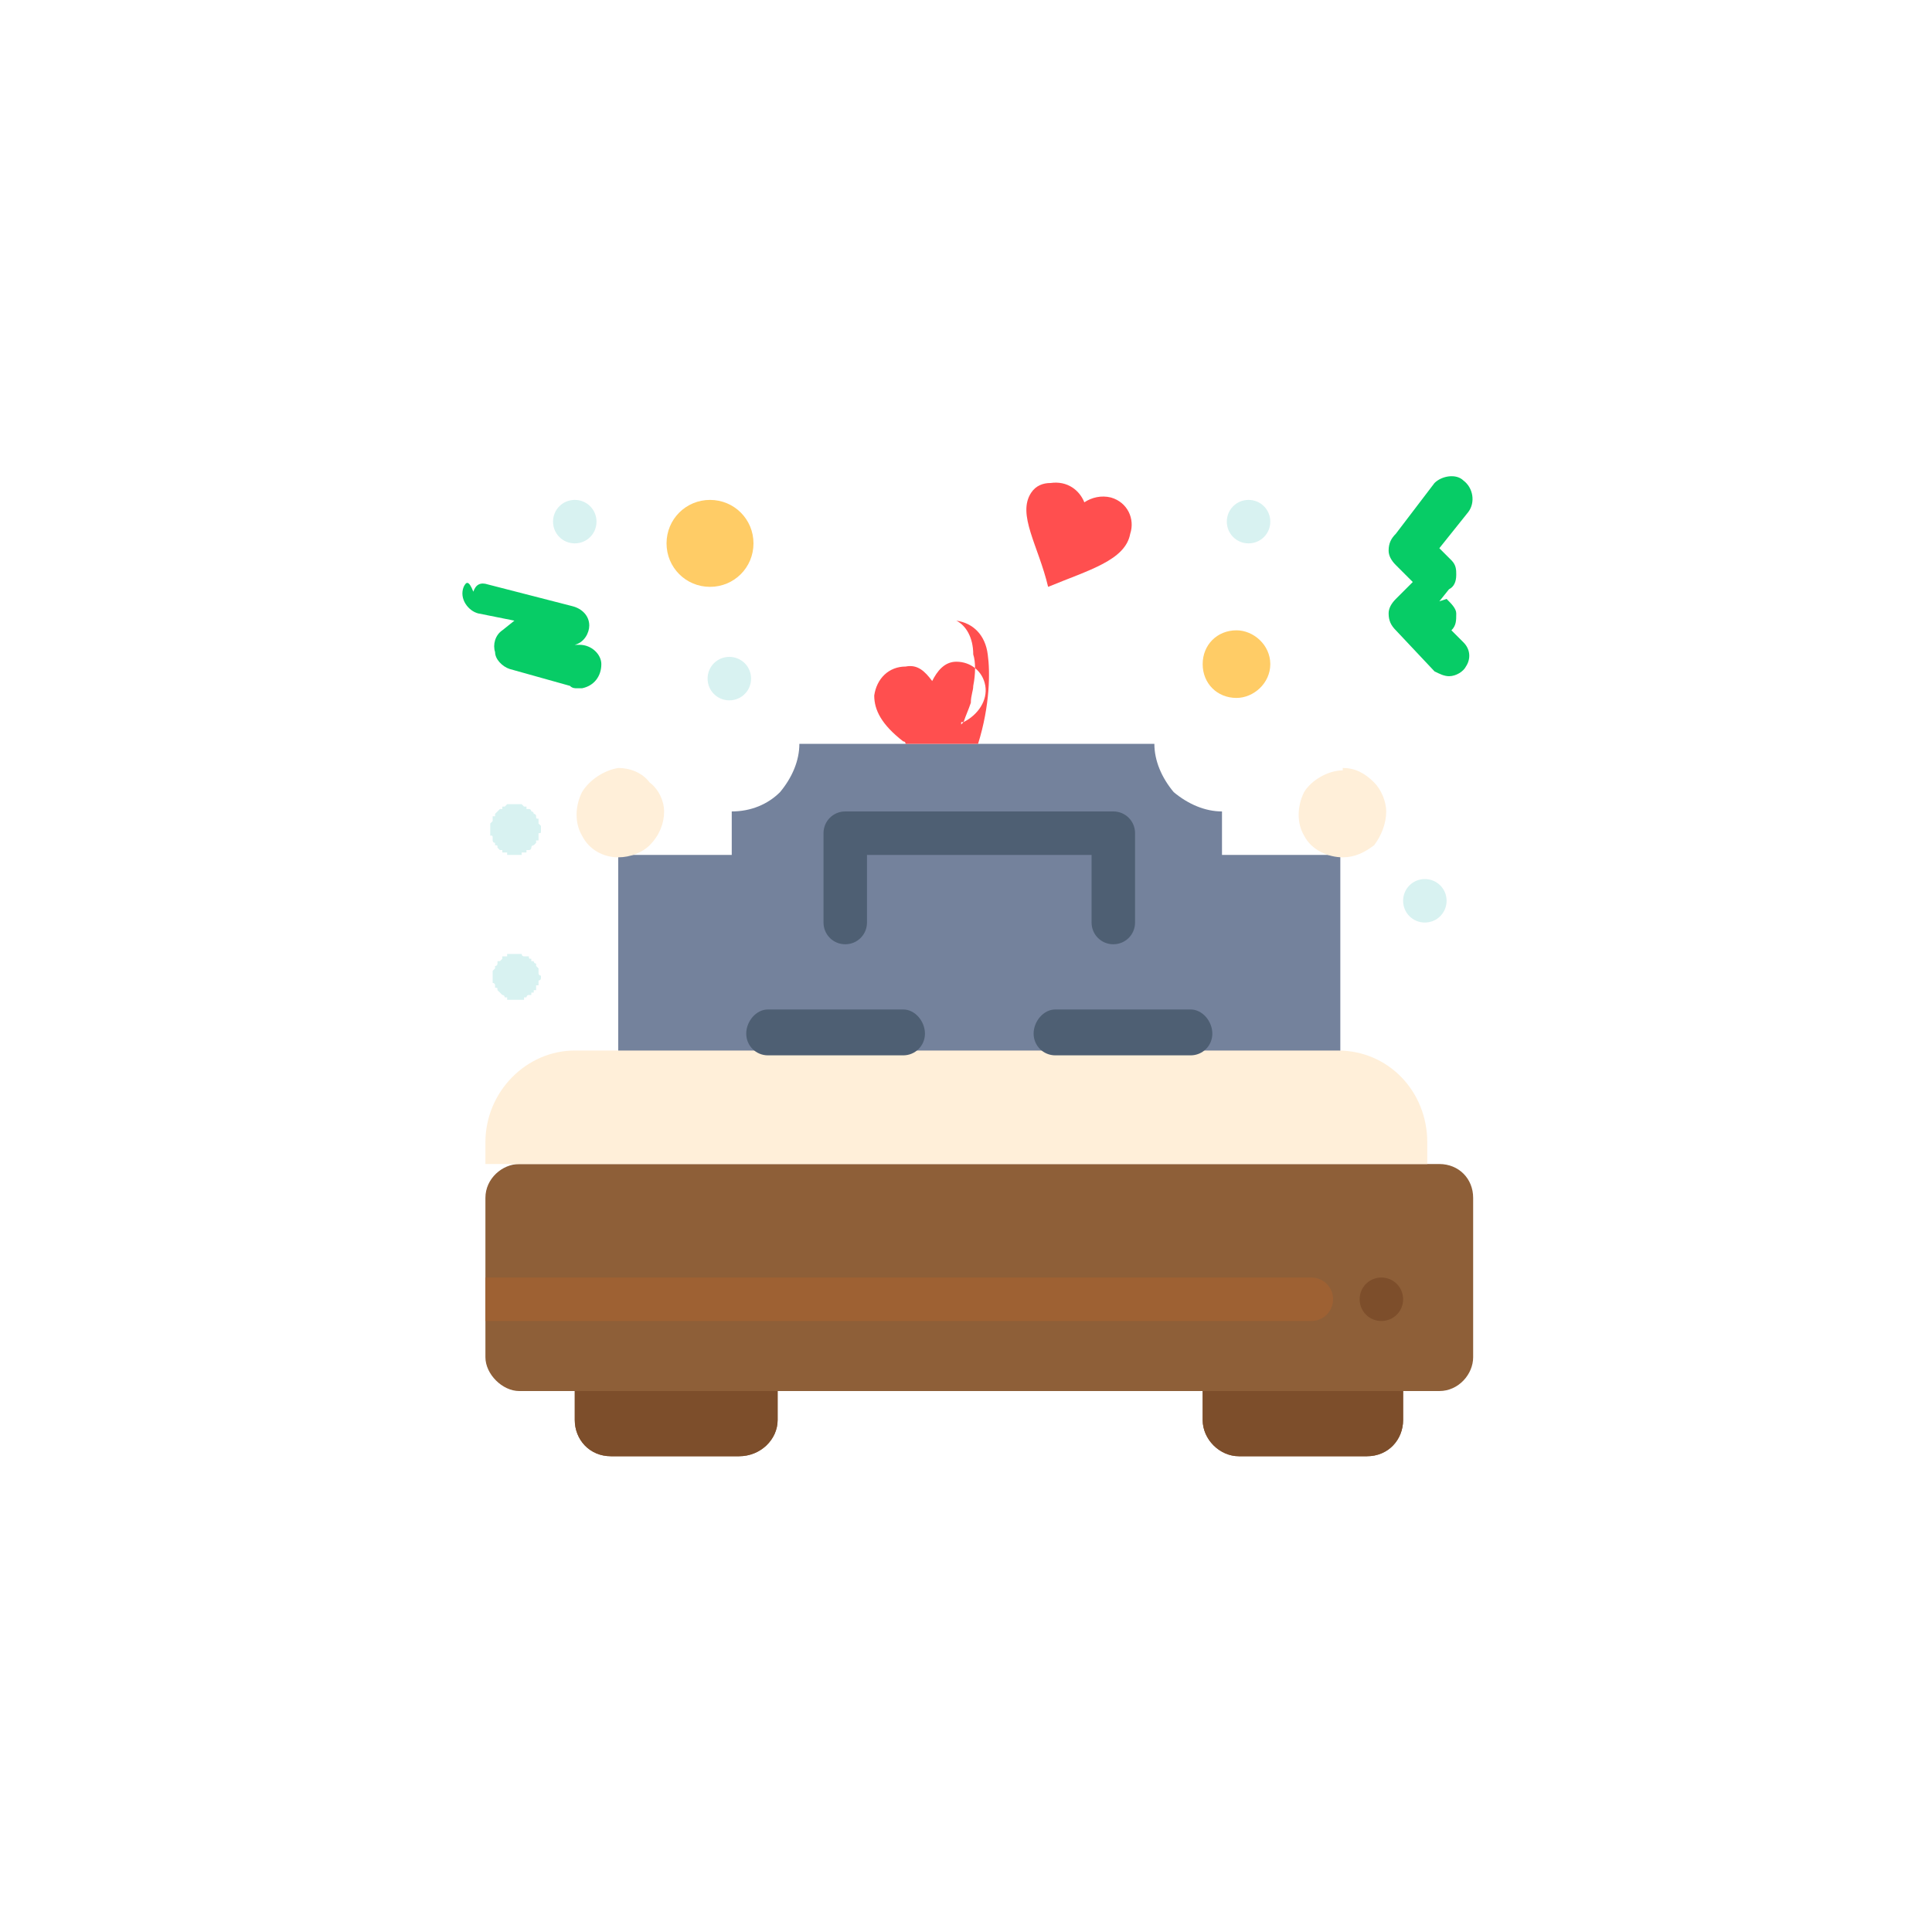
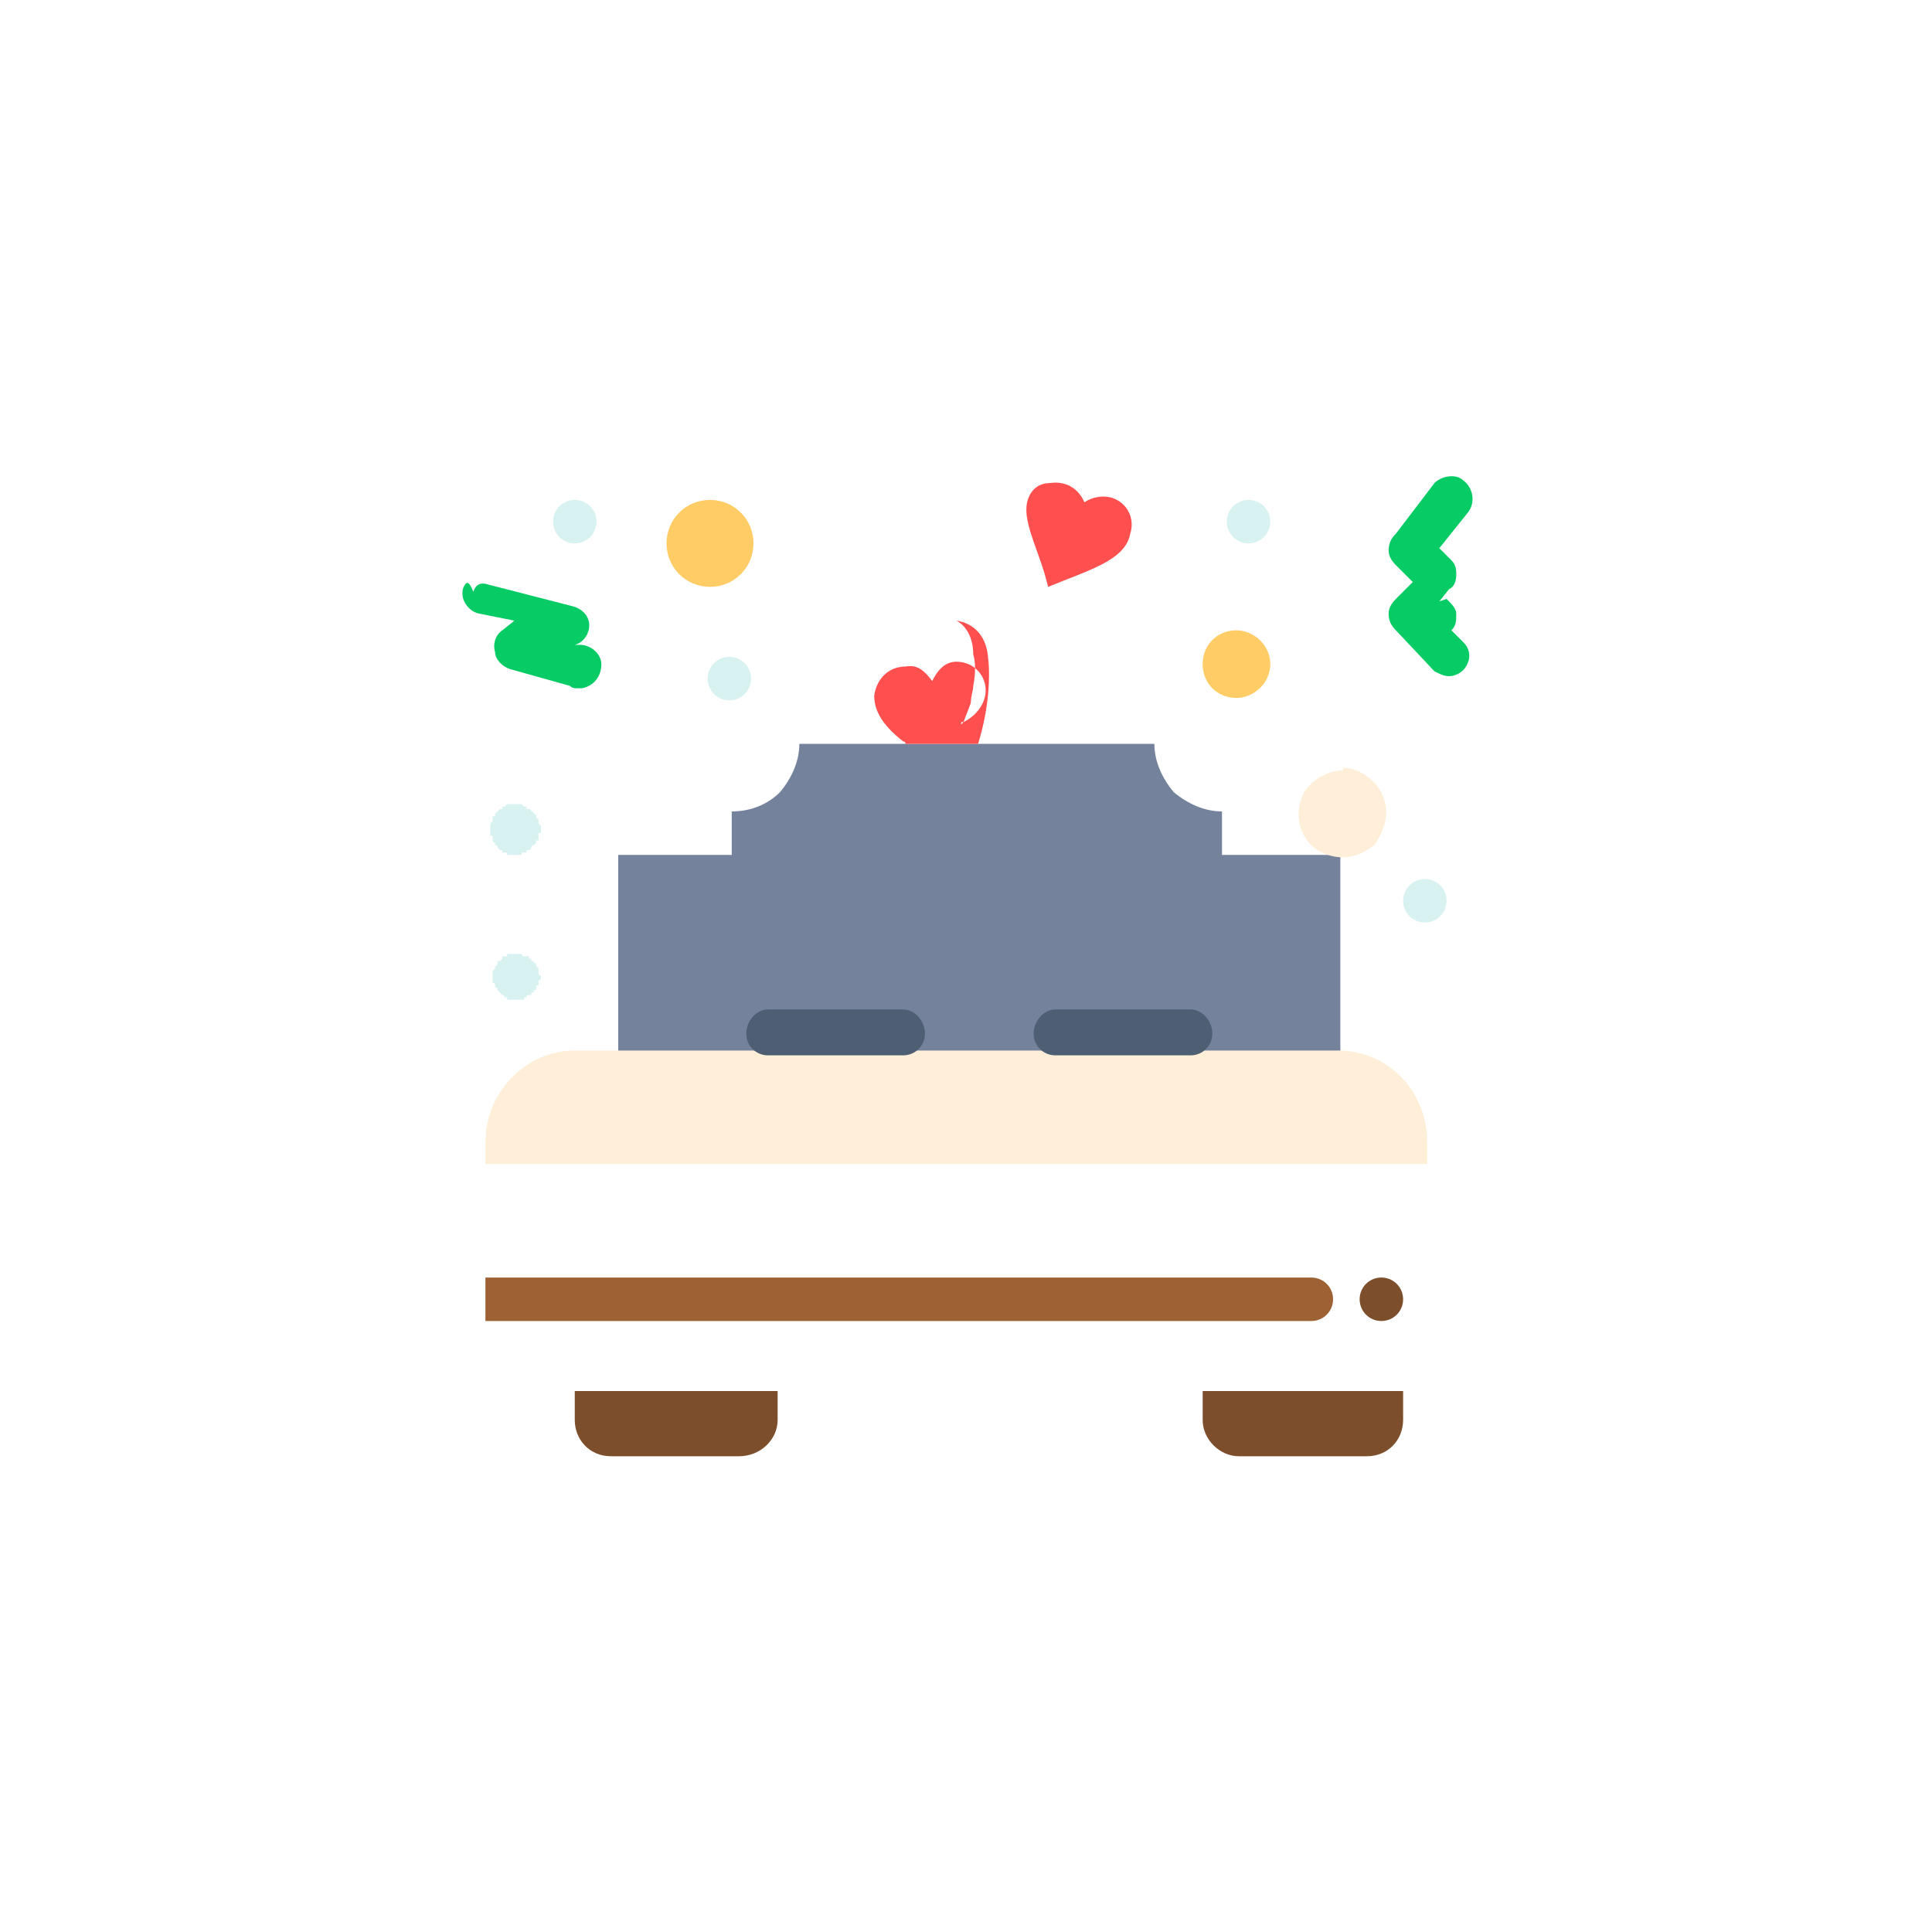
<svg xmlns="http://www.w3.org/2000/svg" width="800pt" height="800pt" viewBox="0 0 800 800" version="1.1">
  <defs />
  <path fill-rule="evenodd" fill="#ffffff" d="M0,0 L800,0 L800,800 L0,800 L0,0 Z" />
  <path fill-rule="evenodd" fill="#74829c" d="M506,354 L506,336 C499,336 492,333 486,328 C481,322 478,315 478,308 L331,308 C331,315 328,322 323,328 C318,333 311,336 303,336 L303,354 L256,354 L256,437 L555,437 L555,354 Z" />
  <path fill-rule="evenodd" fill="#d8f2f1" d="M203,405 C203,405 204,405 204,405 C204,404 204,404 204,404 C204,404 204,404 204,403 C204,403 204,403 204,403 C204,402 204,402 204,402 C204,402 205,401 205,401 C205,401 205,401 205,400 C205,400 205,400 205,400 C206,400 206,399 206,399 C206,399 206,399 206,398 C206,398 207,398 207,398 C207,398 207,398 207,398 C208,397 208,397 208,397 C208,397 208,397 208,396 C209,396 209,396 209,396 C209,396 210,396 210,396 C210,396 210,395 210,395 C211,395 211,395 211,395 C211,395 212,395 212,395 C212,395 212,395 213,395 C213,395 213,395 214,395 C214,395 214,395 214,395 C215,395 215,395 215,395 C216,395 216,395 216,395 C216,395 216,396 217,396 C217,396 217,396 217,396 C218,396 218,396 218,396 C218,396 218,396 219,396 C219,397 219,397 220,397 C220,397 220,397 220,398 C220,398 220,398 221,398 C221,398 221,398 221,398 C221,399 222,399 222,399 C222,399 222,400 222,400 C222,400 222,400 222,400 C223,401 223,401 223,401 C223,401 223,402 223,402 C223,402 223,402 223,403 C223,403 223,403 223,403 C223,404 224,404 224,404 C224,404 224,404 224,405 C224,405 224,405 224,405 C224,406 223,406 223,406 C223,406 223,406 223,407 C223,407 223,407 223,408 C223,408 223,408 222,408 C222,408 222,409 222,409 C222,409 222,409 222,410 C222,410 221,410 221,410 C221,410 221,411 221,411 C220,411 220,411 220,411 C220,412 220,412 220,412 C219,412 219,412 219,412 C218,412 218,413 218,413 C218,413 218,413 217,413 C217,413 217,413 217,414 C216,414 216,414 216,414 C216,414 216,414 215,414 C215,414 215,414 214,414 C214,414 214,414 214,414 C213,414 213,414 213,414 C212,414 212,414 212,414 C212,414 211,414 211,414 C211,414 211,414 210,414 C210,413 210,413 210,413 C210,413 209,413 209,413 C209,413 209,412 208,412 C208,412 208,412 208,412 C208,412 208,412 207,411 C207,411 207,411 207,411 C207,411 206,410 206,410 C206,410 206,410 206,410 C206,409 206,409 205,409 C205,409 205,408 205,408 C205,408 205,408 205,408 C205,407 204,407 204,407 C204,406 204,406 204,406 C204,406 204,406 204,405 C204,405 204,405 204,405 Z" />
  <path fill-rule="evenodd" fill="#d8f2f1" d="M203,344 C203,344 203,344 203,344 C203,343 203,343 203,343 C203,342 203,342 203,342 C203,342 203,342 203,341 C203,341 203,341 204,340 C204,340 204,340 204,340 C204,340 204,339 204,339 C204,339 204,339 204,338 C204,338 204,338 205,338 C205,338 205,337 205,337 C205,337 205,337 205,337 C206,336 206,336 206,336 C206,336 206,336 206,336 C207,335 207,335 207,335 C207,335 207,335 208,335 C208,334 208,334 208,334 C208,334 208,334 209,334 C209,334 209,334 210,333 C210,333 210,333 210,333 C210,333 211,333 211,333 C211,333 211,333 212,333 C212,333 212,333 213,333 C213,333 213,333 213,333 C214,333 214,333 214,333 C214,333 215,333 215,333 C215,333 215,333 216,333 C216,333 216,333 216,333 C217,334 217,334 217,334 C217,334 218,334 218,334 C218,334 218,334 218,335 C219,335 219,335 219,335 C219,335 220,335 220,336 C220,336 220,336 220,336 C220,336 221,336 221,337 C221,337 221,337 221,337 C222,337 222,338 222,338 C222,338 222,338 222,338 C222,339 222,339 223,339 C223,339 223,340 223,340 C223,340 223,340 223,340 C223,341 223,341 223,341 C224,342 224,342 224,342 C224,342 224,342 224,343 C224,343 224,343 224,344 C224,344 224,344 224,344 C224,345 224,345 223,345 C223,346 223,346 223,346 C223,346 223,346 223,347 C223,347 223,347 223,348 C222,348 222,348 222,348 C222,348 222,349 222,349 C222,349 222,349 221,350 C221,350 221,350 221,350 C221,350 220,350 220,351 C220,351 220,351 220,351 C220,352 219,352 219,352 C219,352 219,352 218,352 C218,352 218,352 218,353 C218,353 217,353 217,353 C217,353 217,353 216,353 C216,353 216,353 216,354 C215,354 215,354 215,354 C215,354 214,354 214,354 C214,354 214,354 213,354 C213,354 213,354 213,354 C212,354 212,354 212,354 C211,354 211,354 211,354 C211,354 210,354 210,354 C210,353 210,353 210,353 C209,353 209,353 209,353 C208,353 208,353 208,353 C208,352 208,352 208,352 C207,352 207,352 207,352 C207,352 207,352 206,351 C206,351 206,351 206,351 C206,350 206,350 205,350 C205,350 205,350 205,350 C205,349 205,349 205,349 C204,349 204,348 204,348 C204,348 204,348 204,348 C204,347 204,347 204,347 C204,346 204,346 203,346 C203,346 203,346 203,345 C203,345 203,345 203,344 Z" />
  <path fill-rule="evenodd" fill="#d8f2f1" d="M590,364 C585,364 581,368 581,373 C581,378 585,382 590,382 C595,382 599,378 599,373 C599,368 595,364 590,364" />
  <path fill-rule="evenodd" fill="#d8f2f1" d="M517,207 C512,207 508,211 508,216 C508,221 512,225 517,225 C522,225 526,221 526,216 C526,211 522,207 517,207" />
  <path fill-rule="evenodd" fill="#d8f2f1" d="M302,272 C297,272 293,276 293,281 C293,286 297,290 302,290 C307,290 311,286 311,281 C311,276 307,272 302,272" />
  <path fill-rule="evenodd" fill="#d8f2f1" d="M238,207 C233,207 229,211 229,216 C229,221 233,225 238,225 C243,225 247,221 247,216 C247,211 243,207 238,207" />
-   <path fill-rule="evenodd" fill="#8e5f38" d="M596,482 L215,482 C208,482 201,488 201,496 L201,562 C201,569 208,576 215,576 L238,576 L238,588 C238,596 244,603 253,603 L306,603 C315,603 322,596 322,588 L322,576 L498,576 L498,588 C498,596 505,603 513,603 L566,603 C575,603 581,596 581,588 L581,576 L596,576 C604,576 610,569 610,562 L610,496 C610,488 604,482 596,482" />
  <path fill-rule="evenodd" fill="#ffefd9" d="M556,318 C561,318 565,320 569,324 C572,327 574,332 574,336 C574,341 572,346 569,350 C565,353 561,355 556,355 C550,355 543,352 540,346 C537,341 537,334 540,328 C543,323 550,319 556,319 Z" />
-   <path fill-rule="evenodd" fill="#ffefd9" d="M256,318 C261,318 266,320 269,324 C273,327 275,332 275,336 C275,341 273,346 269,350 C266,353 261,355 256,355 C250,355 244,352 241,346 C238,341 238,334 241,328 C244,323 250,319 256,318 Z" />
  <path fill-rule="evenodd" fill="#9e6133" d="M201,529 L543,529 C548,529 552,533 552,538 C552,543 548,547 543,547 L201,547 L201,529 Z" />
  <path fill-rule="evenodd" fill="#7d4e2b" d="M581,538 C581,543 577,547 572,547 C567,547 563,543 563,538 C563,533 567,529 572,529 C577,529 581,533 581,538 Z" />
  <path fill-rule="evenodd" fill="#7d4e2b" d="M322,576 L322,588 C322,596 315,603 306,603 L253,603 C244,603 238,596 238,588 L238,576 Z" />
-   <path fill-rule="evenodd" fill="#7d4e2b" d="M581,576 L581,588 C581,596 575,603 566,603 L513,603 C505,603 498,596 498,588 L498,576 Z" />
+   <path fill-rule="evenodd" fill="#7d4e2b" d="M581,576 L581,588 C581,596 575,603 566,603 L513,603 C505,603 498,596 498,588 L498,576 " />
  <path fill-rule="evenodd" fill="#ffefd9" d="M591,473 L591,482 L201,482 L201,473 C201,452 218,435 238,435 L554,435 C575,435 591,452 591,473" />
  <path fill-rule="evenodd" fill="#ff4f4f" d="M435,200 C442,199 447,203 449,208 C452,206 456,205 460,206 C467,208 470,215 468,221 C466,232 451,236 434,243 C430,226 421,213 427,204 C429,201 432,200 435,200 Z" />
  <path fill-rule="evenodd" fill="#ff4f4f" d="M396,257 C403,258 408,263 409,271 C410,278 410,292 405,308 L375,308 C375,308 375,307 374,307 C365,300 362,294 362,288 C363,281 368,276 375,276 C380,275 383,278 386,282 C388,278 391,274 396,274 C402,274 407,278 408,284 C409,290 405,296 399,299 C399,299 398,299 398,299 C398,299 398,300 398,300 L398,300 L399,299 C399,299 399,299 399,299 C400,296 401,294 402,291 C402,288 403,286 403,284 C404,279 404,274 403,271 C403,264 400,259 396,257 Z" />
  <path fill-rule="evenodd" fill="#ff4f4f" d="M379,285 C380,286 381,287 382,288 C380,286 379,285 378,283 C378,282 377,281 377,280 C377,282 378,283 379,285" />
  <path fill-rule="evenodd" fill="#ffcc66" d="M294,207 C304,207 312,215 312,225 C312,235 304,243 294,243 C284,243 276,235 276,225 C276,215 284,207 294,207" />
  <path fill-rule="evenodd" fill="#ffcc66" d="M512,261 C519,261 526,267 526,275 C526,283 519,289 512,289 C504,289 498,283 498,275 C498,267 504,261 512,261" />
  <path fill-rule="evenodd" fill="#07cc66" d="M240,267 C245,267 249,271 249,275 C249,280 246,284 241,285 C240,285 240,285 239,285 C238,285 237,285 236,284 L211,277 C208,276 205,273 205,270 C204,267 205,263 208,261 L213,257 L198,254 C194,253 190,248 192,243 C193,241 194,240 196,245 C197,242 199,241 202,242 L237,251 C241,252 244,255 244,259 C244,262 242,266 238,267 L233,269 L238,267 C239,267 240,267 240,267 Z" />
  <path fill-rule="evenodd" fill="#07cc66" d="M599,248 C601,250 603,252 603,254 C603,257 603,259 601,261 L606,266 C609,269 609,273 607,276 C606,278 603,280 600,280 C598,280 596,279 594,278 L578,261 C576,259 575,257 575,254 C575,252 576,250 578,248 L585,241 L578,234 C576,232 575,230 575,228 C575,225 576,223 578,221 L594,200 C597,197 603,196 606,199 C610,202 611,208 608,212 L596,227 L601,232 C603,234 603,236 603,238 C603,241 602,243 600,244 L596,249 L599,248 Z" />
  <path fill-rule="evenodd" fill="#4e5f73" d="M493,437 L437,437 C432,437 428,433 428,428 C428,423 432,418 437,418 L493,418 C498,418 502,423 502,428 C502,433 498,437 493,437" />
  <path fill-rule="evenodd" fill="#4e5f73" d="M374,437 L318,437 C313,437 309,433 309,428 C309,423 313,418 318,418 L374,418 C379,418 383,423 383,428 C383,433 379,437 374,437" />
-   <path fill-rule="evenodd" fill="#4e5f73" d="M461,391 C456,391 452,387 452,382 L452,354 L359,354 L359,382 C359,387 355,391 350,391 C345,391 341,387 341,382 L341,345 C341,340 345,336 350,336 L461,336 C466,336 470,340 470,345 L470,382 C470,387 466,391 461,391 Z" />
</svg>